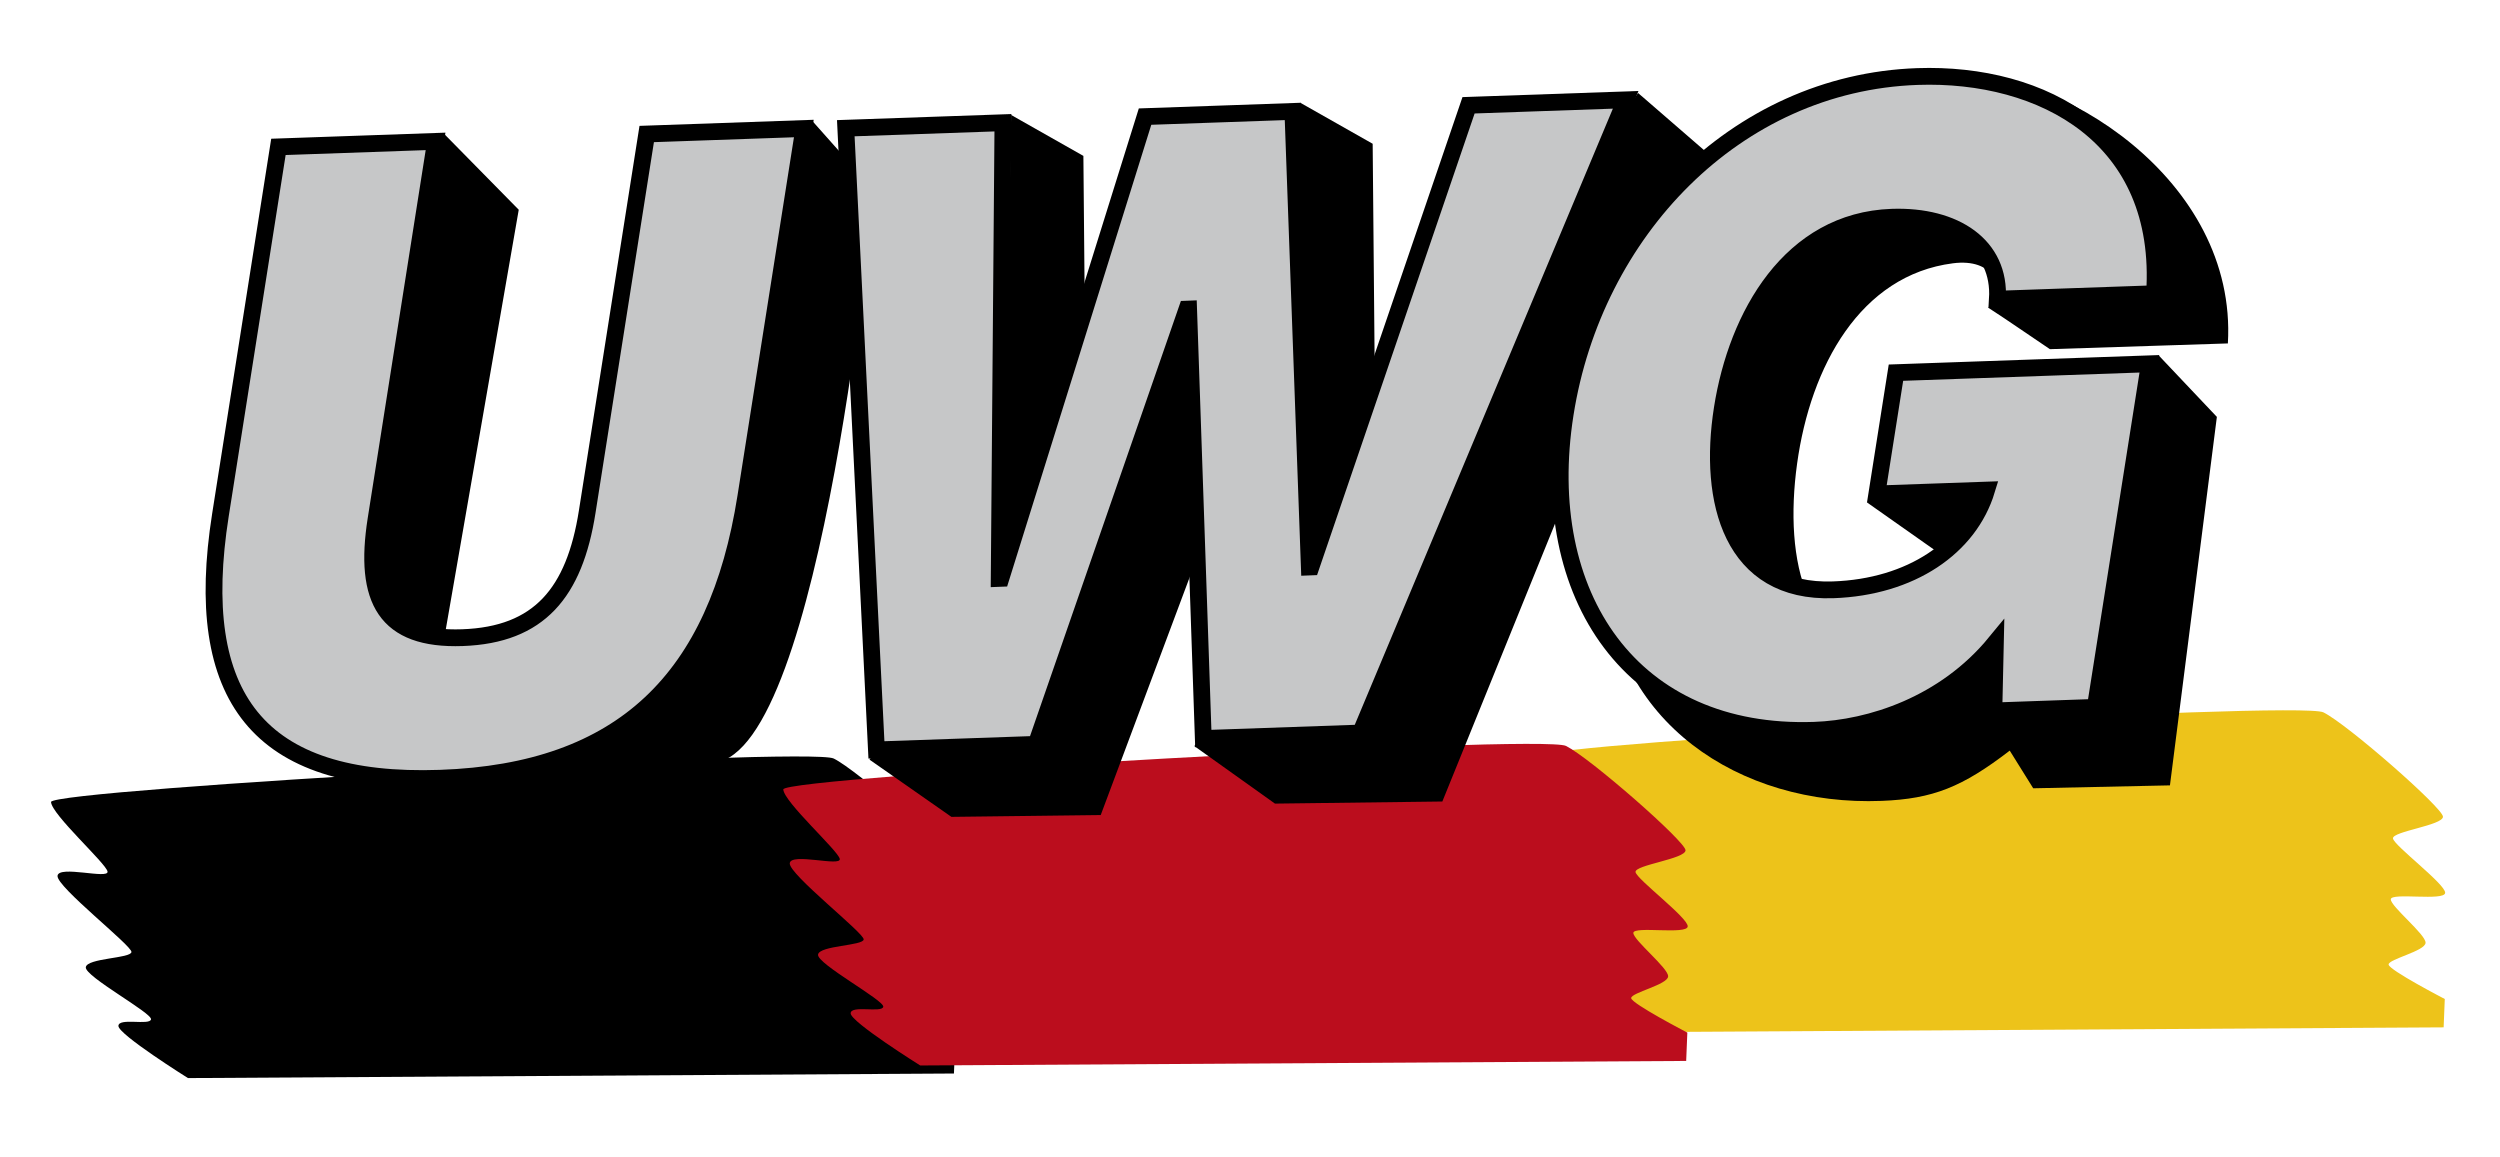
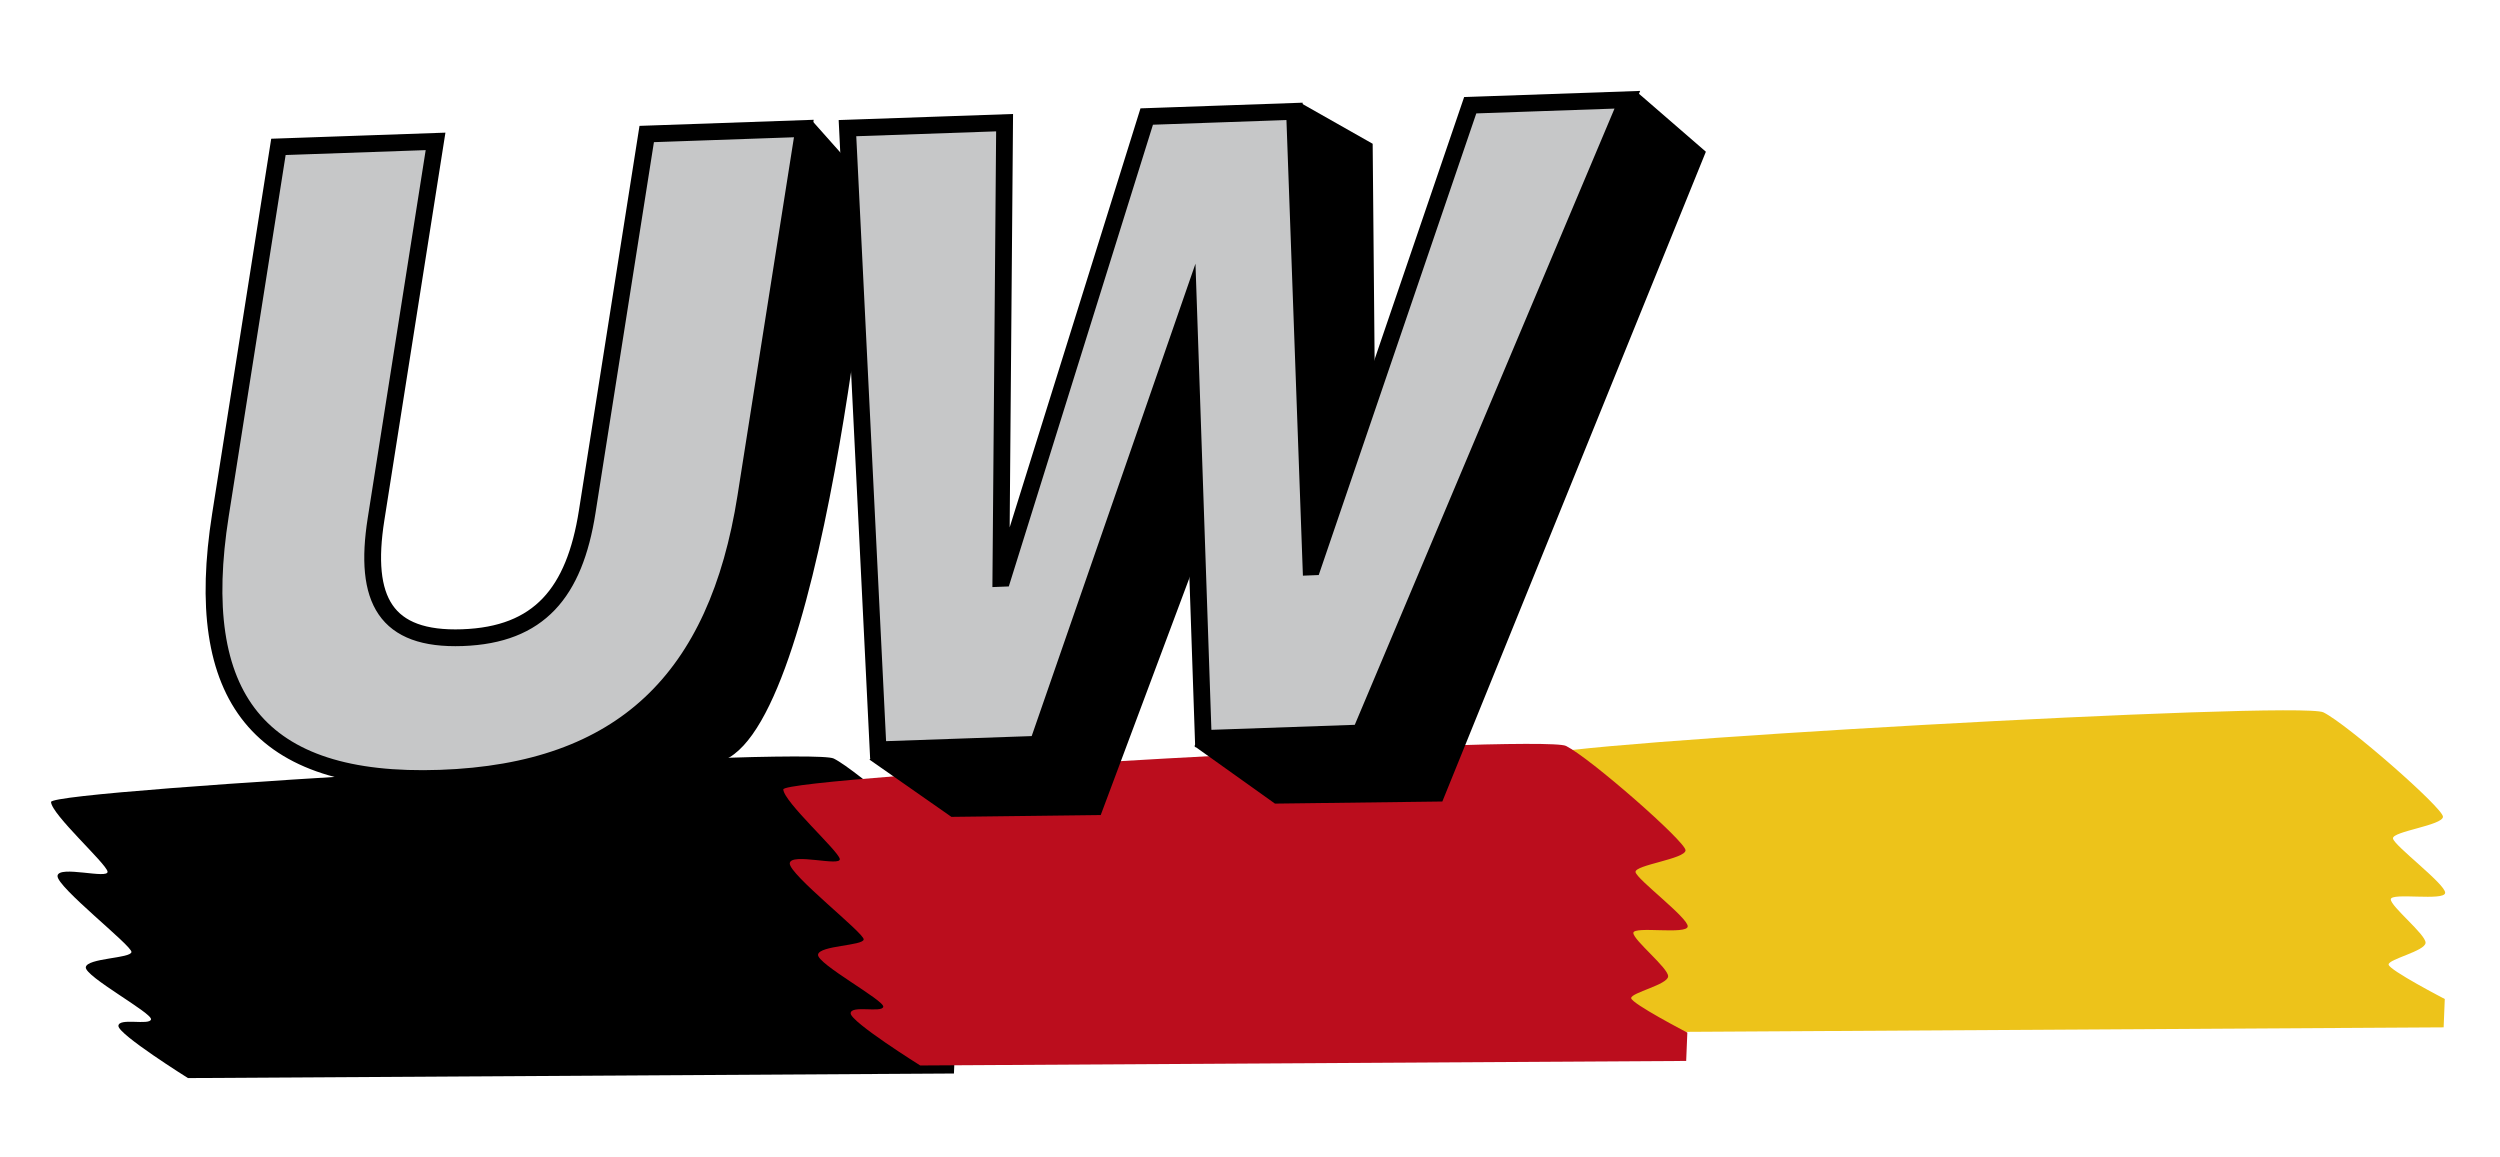
<svg xmlns="http://www.w3.org/2000/svg" version="1.1" id="Ebene_1" x="0px" y="0px" width="296px" height="137px" viewBox="128.14 398.445 296 137" enable-background="new 128.14 398.445 296 137" xml:space="preserve">
  <path d="M134.182,493.402c-0.068-1.486,89.837-6.549,92.669-5.148c2.832,1.398,14.17,11.33,14.158,12.355  c-0.012,1.027-6.022,1.736-5.919,2.574c0.103,0.836,6.222,5.41,6.177,6.436c-0.044,1.023-6.424-0.076-6.436,0.771  c-0.013,0.85,4.152,4.162,4.119,5.146c-0.035,0.986-4.4,1.932-4.377,2.576c0.022,0.645,6.65,4.082,6.65,4.082l-0.136,3.355  l-90.69,0.541c0,0-8.264-5.172-8.237-6.178c0.024-1.008,3.705-0.02,3.861-0.773c0.157-0.754-7.875-5.09-7.722-6.178  c0.153-1.086,5.362-1.039,5.405-1.801c0.043-0.76-8.869-7.713-8.753-9.012s6.084,0.441,5.921-0.514  C140.711,500.681,134.25,494.886,134.182,493.402z" />
  <path fill="#EDC31A" d="M310.562,487.935c-0.068-1.486,89.837-6.549,92.668-5.148c2.832,1.398,14.17,11.332,14.158,12.357  c-0.013,1.025-6.021,1.736-5.919,2.572c0.103,0.838,6.222,5.412,6.178,6.438c-0.045,1.023-6.425-0.076-6.436,0.771  c-0.013,0.85,4.152,4.16,4.117,5.146c-0.034,0.984-4.399,1.932-4.377,2.576c0.023,0.643,6.651,4.08,6.651,4.08l-0.136,3.357  l-90.689,0.539c0,0-8.264-5.17-8.238-6.178c0.024-1.006,3.704-0.018,3.861-0.771s-7.875-5.092-7.722-6.178s5.362-1.041,5.405-1.801  c0.042-0.762-8.87-7.713-8.755-9.012c0.117-1.299,6.085,0.441,5.923-0.516C317.089,495.212,310.629,489.421,310.562,487.935z" />
  <path fill="#BB0D1D" d="M220.881,491.912c-0.068-1.486,89.837-6.549,92.669-5.15c2.832,1.4,14.17,11.332,14.157,12.357  c-0.012,1.025-6.021,1.738-5.92,2.574c0.104,0.836,6.224,5.41,6.179,6.436s-6.425-0.076-6.437,0.771  c-0.012,0.85,4.153,4.16,4.118,5.146c-0.034,0.986-4.399,1.932-4.376,2.576c0.023,0.643,6.65,4.082,6.65,4.082l-0.137,3.355  l-90.688,0.539c0,0-8.265-5.17-8.239-6.178c0.025-1.006,3.705-0.016,3.862-0.771s-7.876-5.09-7.723-6.178  c0.152-1.086,5.361-1.041,5.404-1.801c0.043-0.762-8.868-7.713-8.753-9.012c0.116-1.299,6.084,0.441,5.922-0.516  C227.41,499.191,220.949,493.398,220.881,491.912z" />
  <g>
-     <polygon points="180.66,414.232 189.559,423.279 180.745,473.972 170.632,471.853  " />
    <path d="M224.266,412.707l7.29,8.202c0,0-5.99,66.375-18.822,67.833c-12.833,1.455-25.665,1.746-25.665,1.746l28.233-58.225   L224.266,412.707z" />
-     <polygon points="247.858,412.057 256.413,416.903 256.698,448.558 246.719,475.652  " />
    <polygon points="282.109,410.619 290.664,415.467 290.949,447.121 280.97,474.214  " />
    <polygon points="270.73,430.783 271.584,459.871 258.466,494.947 240.788,495.162 231.092,488.388  " />
    <polygon points="322.085,409.454 330.115,416.41 298.913,493.343 279.097,493.593 269.552,486.785  " />
-     <path d="M385.061,491.433l-16.188,0.346l-2.78-4.461c-5.616,4.318-9.087,5.711-15.153,5.951   c-16.853,0.67-32.049-9.416-32.788-27.01c-0.132-3.133,5.197-8.832,5.669-12.242c3.119-22.564,14.561-46.255,34.41-47.047   c13.604-0.541,34.824,12.683,33.69,32.137l-21.071,0.68c-3.314-2.223-4.648-3.189-7.289-4.9c2.076-2.492,0.605-5.883-4.192-5.268   c-10.949,1.406-16.854,12.164-18.452,23.719c-1.597,11.557,1.035,22.945,12.064,22.504c8.456-0.338,14.801-5.25,16.701-12.373   l-11.949,0.477l-8.507-5.99l34.554-17.377l6.838,7.225L385.061,491.433z" />
    <g>
      <path fill="#C6C7C8" stroke="#000000" stroke-width="1.987" stroke-miterlimit="10" d="M216.444,457.253    c-3.393,21.535-14.578,32.582-36.182,33.336c-21.602,0.756-29.417-9.627-26.024-31.162l6.867-43.592l18.604-0.65l-7.047,44.734    c-1.508,9.572,1.124,14.344,10.224,14.025s13.271-5.326,14.777-14.898l7.047-44.734l18.602-0.65L216.444,457.253z" />
-       <path fill="#C6C7C8" stroke="#000000" stroke-width="1.987" stroke-miterlimit="10" d="M289.214,485.234l-18.604,0.65    l-1.737-50.846l-0.198,0.008l-17.865,51.529l-18.9,0.658l-3.628-73.608l18.604-0.648l-0.442,53.953l0.201-0.008l17.069-54.671    l17.5-0.613l1.949,53.942l0.196-0.008l18.657-54.661l18.603-0.648L289.214,485.234z" />
-       <path fill="#C6C7C8" stroke="#000000" stroke-width="1.987" stroke-miterlimit="10" d="M376.218,482.197l-12.004,0.42l0.181-8.08    c-6.034,7.354-14.825,10.143-21.426,10.373c-21.603,0.754-32.9-15.924-29.508-37.459c3.392-21.535,20.099-39.19,41.698-39.945    c14.802-0.516,29.31,7.15,28.076,25.714l-18.603,0.648c0.398-6.324-4.994-9.963-12.495-9.703    c-12.002,0.422-18.341,11.607-20.077,22.635c-1.737,11.029,1.127,21.896,13.129,21.479c9.201-0.322,16.104-5.012,18.172-11.809    l-13.004,0.455l2.264-14.357l30.006-1.049L376.218,482.197z" />
+       <path fill="#C6C7C8" stroke="#000000" stroke-width="1.987" stroke-miterlimit="10" d="M289.214,485.234l-18.604,0.65    l-1.737-50.846l-17.865,51.529l-18.9,0.658l-3.628-73.608l18.604-0.648l-0.442,53.953l0.201-0.008l17.069-54.671    l17.5-0.613l1.949,53.942l0.196-0.008l18.657-54.661l18.603-0.648L289.214,485.234z" />
    </g>
-     <path d="M406.26,420.765" />
  </g>
</svg>